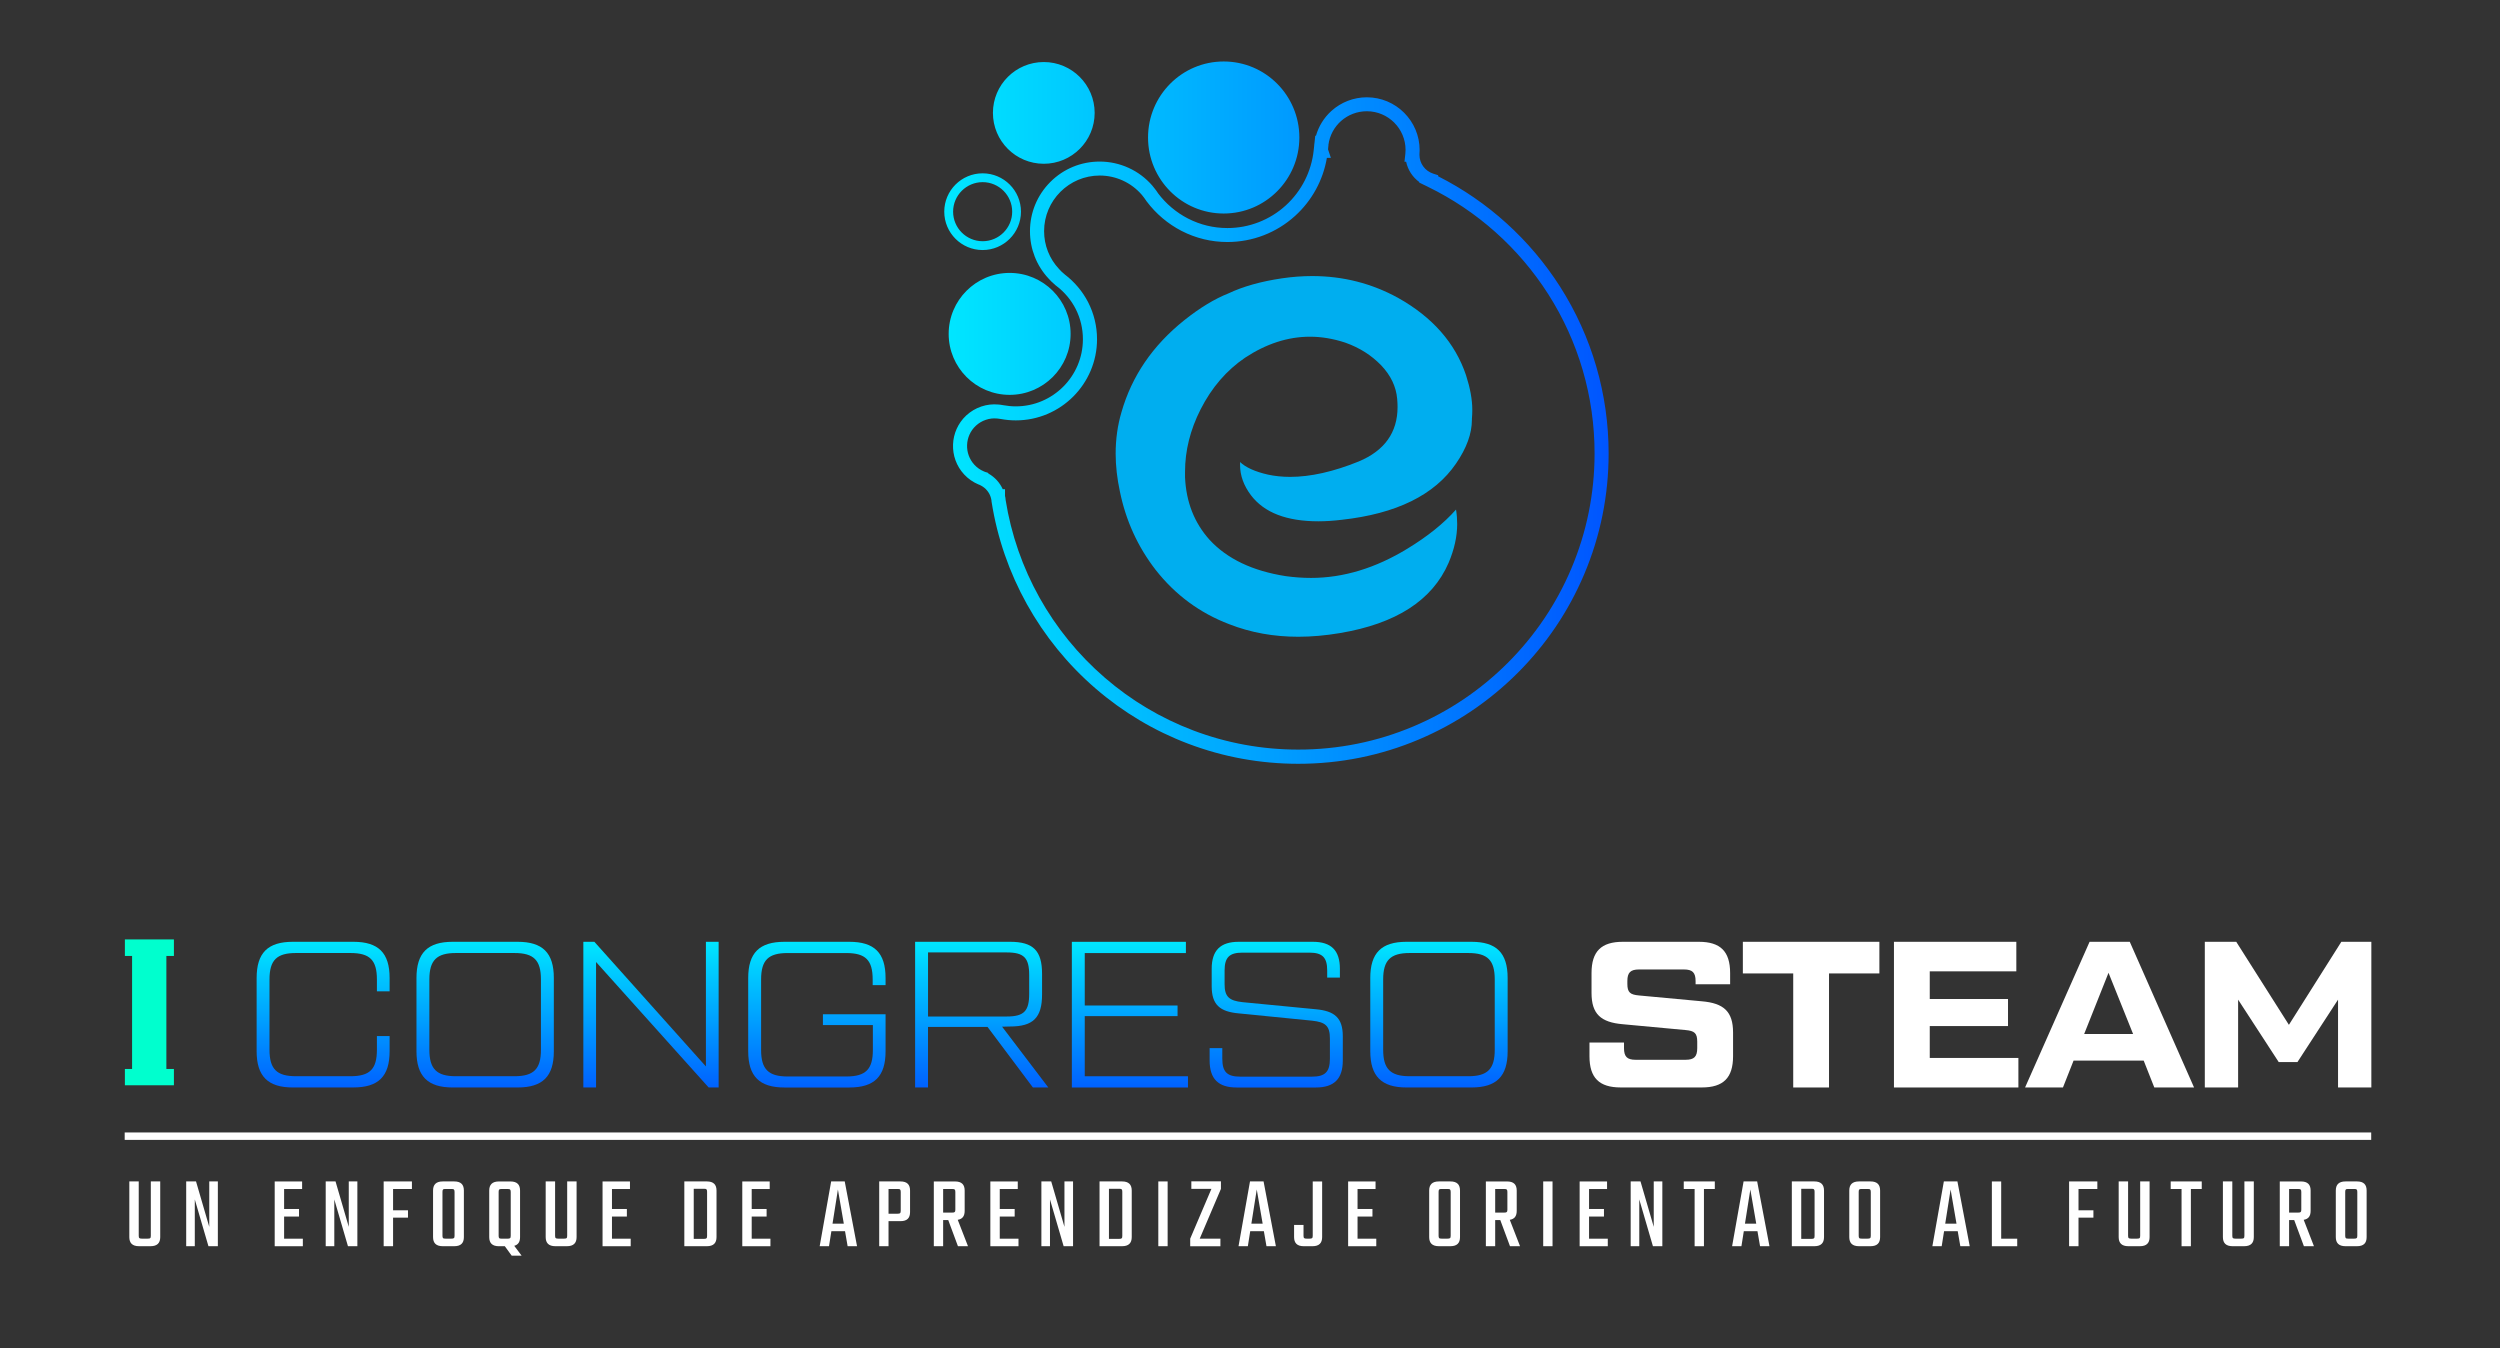
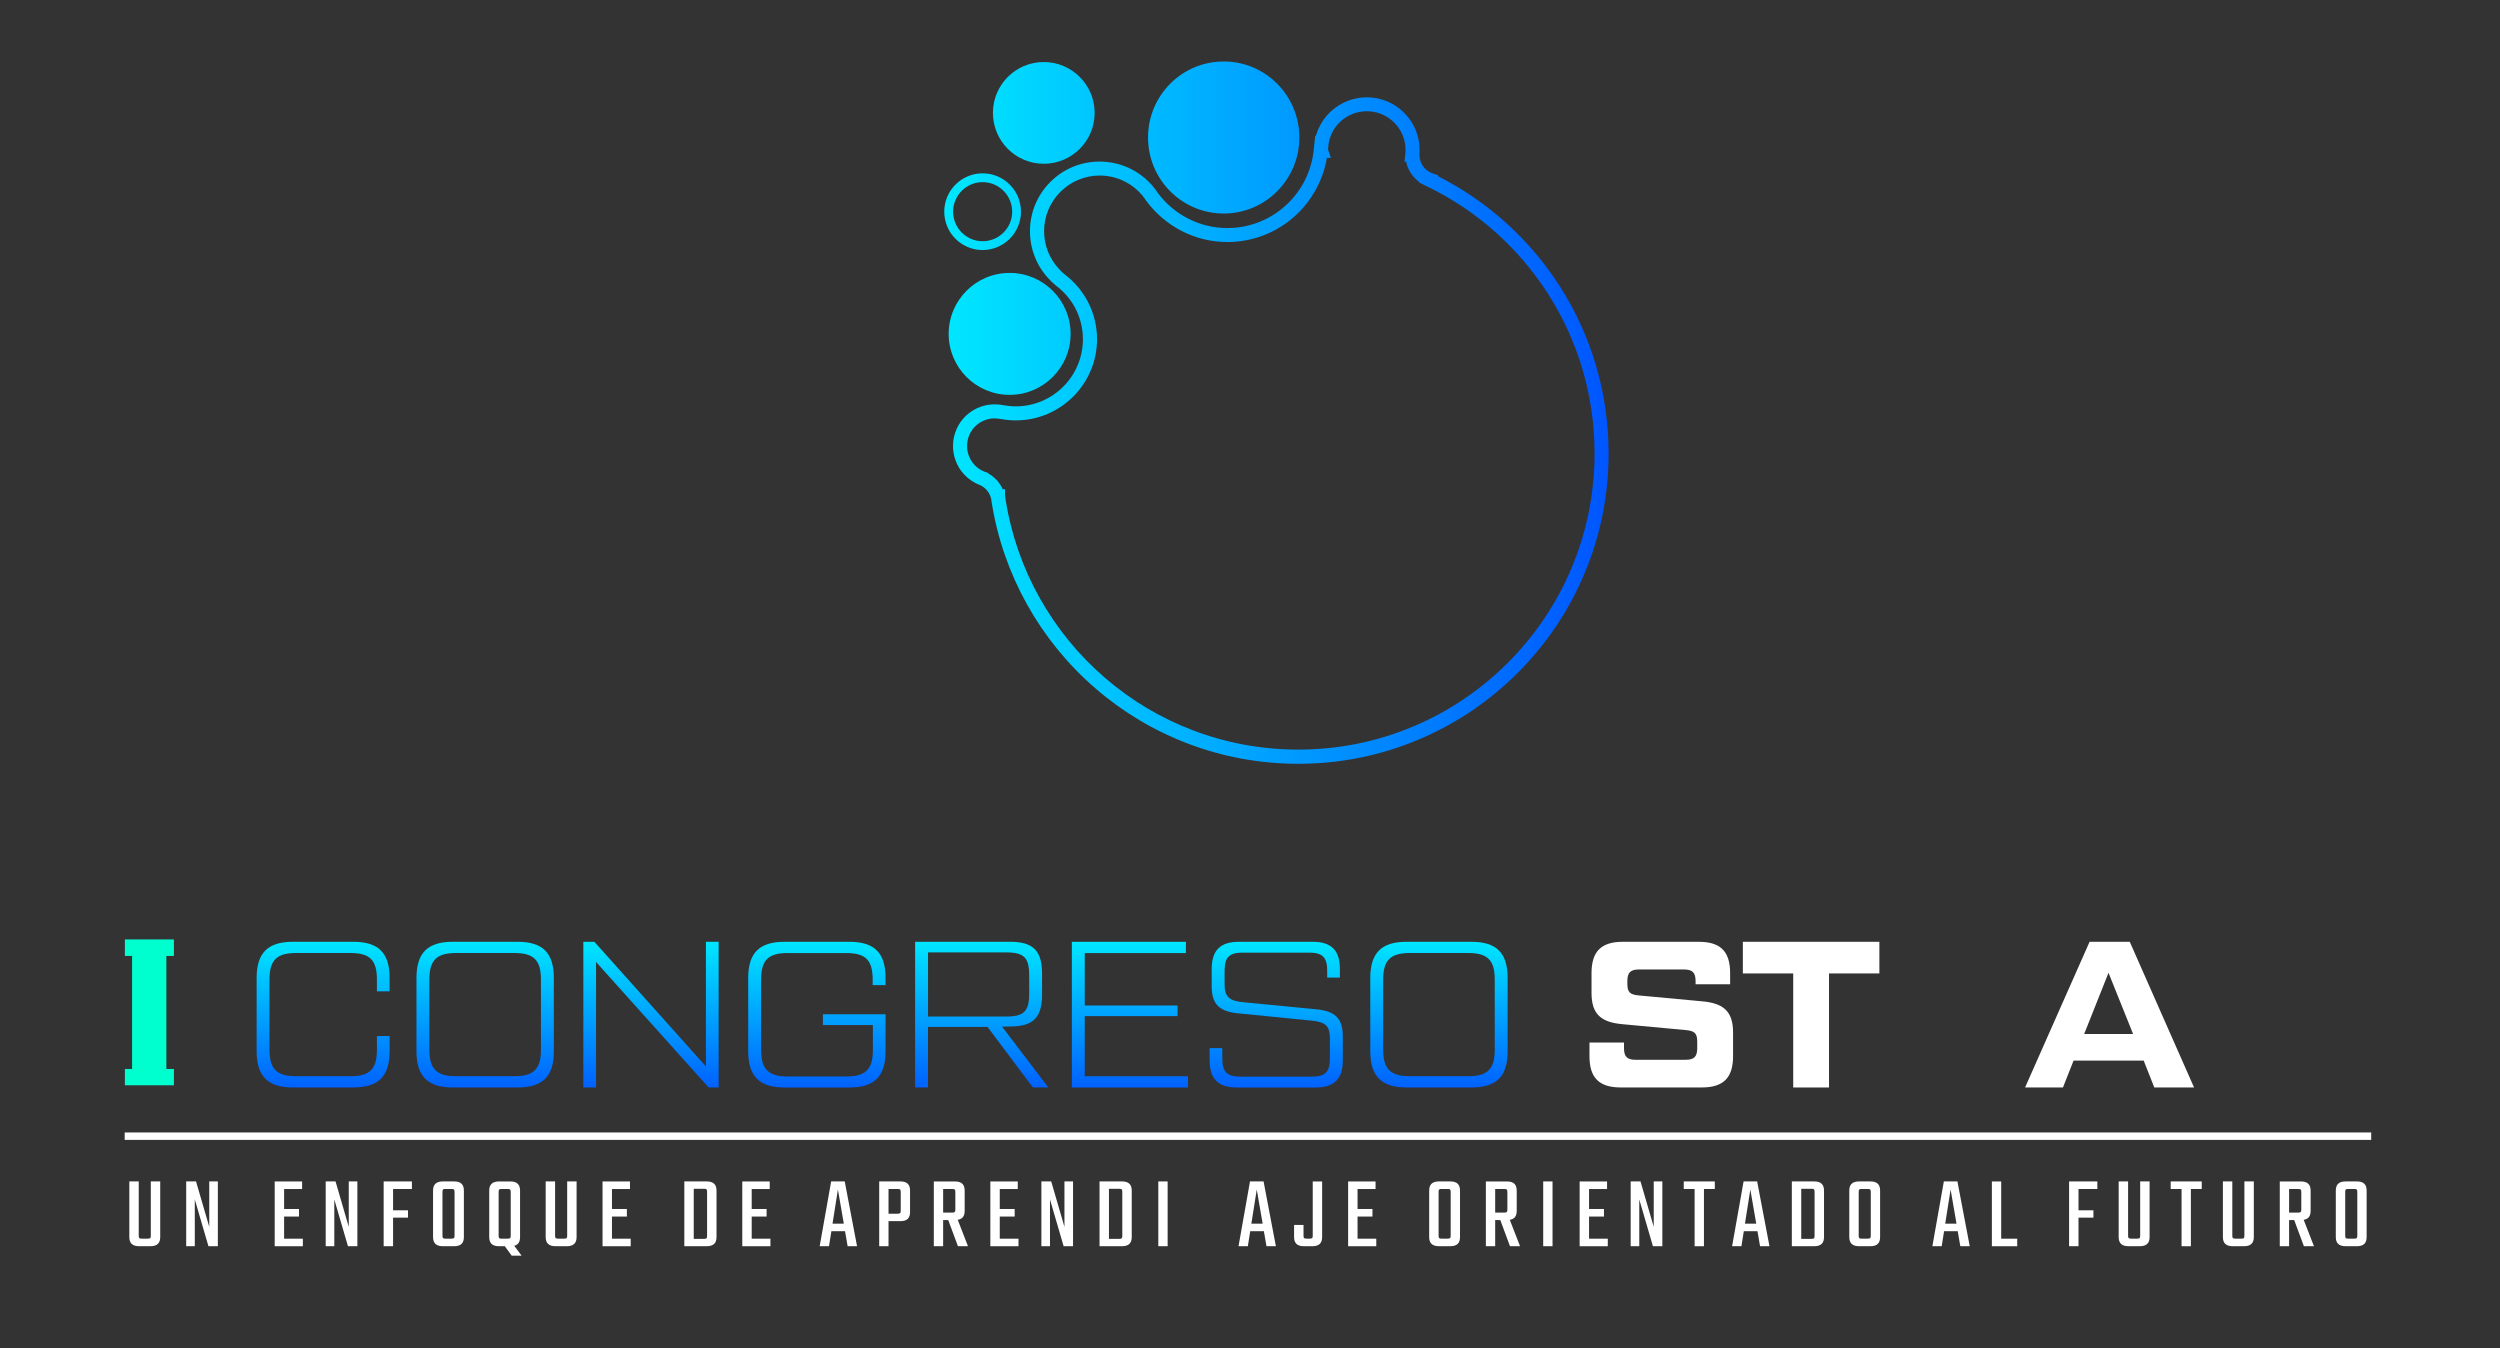
<svg xmlns="http://www.w3.org/2000/svg" xmlns:xlink="http://www.w3.org/1999/xlink" id="Layer_1" data-name="Layer 1" viewBox="0 0 895.44 482.99">
  <rect x="0" y="0" width="895.44" height="482.99" fill="#333333" stroke="none" />
  <defs>
    <style> .cls-1 { fill: url(#linear-gradient); } .cls-2 { fill: #00ffce; } .cls-3 { fill: #00aeef; } .cls-4 { fill: #fff; } .cls-5 { fill: url(#linear-gradient-8); } .cls-6 { fill: url(#linear-gradient-9); } .cls-7 { fill: url(#linear-gradient-3); } .cls-8 { fill: url(#linear-gradient-4); } .cls-9 { fill: url(#linear-gradient-2); } .cls-10 { fill: url(#linear-gradient-6); } .cls-11 { fill: url(#linear-gradient-7); } .cls-12 { fill: url(#linear-gradient-5); } </style>
    <linearGradient id="linear-gradient" x1="338.22" y1="147.8" x2="576.17" y2="147.8" gradientUnits="userSpaceOnUse">
      <stop offset="0" stop-color="#00e7ff" />
      <stop offset="1" stop-color="#05f" />
    </linearGradient>
    <linearGradient id="linear-gradient-2" x1="315.96" y1="337.19" x2="315.96" y2="394.36" xlink:href="#linear-gradient" />
    <linearGradient id="linear-gradient-3" x1="315.96" y1="337.19" x2="315.96" y2="394.36" xlink:href="#linear-gradient" />
    <linearGradient id="linear-gradient-4" x1="315.96" y1="337.19" x2="315.96" y2="394.36" xlink:href="#linear-gradient" />
    <linearGradient id="linear-gradient-5" x1="315.96" y1="337.19" x2="315.96" y2="394.36" xlink:href="#linear-gradient" />
    <linearGradient id="linear-gradient-6" x1="315.96" y1="337.19" x2="315.96" y2="394.36" xlink:href="#linear-gradient" />
    <linearGradient id="linear-gradient-7" x1="315.96" y1="337.19" x2="315.96" y2="394.36" xlink:href="#linear-gradient" />
    <linearGradient id="linear-gradient-8" x1="315.96" y1="337.19" x2="315.96" y2="394.36" xlink:href="#linear-gradient" />
    <linearGradient id="linear-gradient-9" x1="315.96" y1="337.19" x2="315.96" y2="394.36" xlink:href="#linear-gradient" />
  </defs>
  <g>
    <g>
      <path class="cls-1" d="m383.47,119.59c0,12.06-9.78,21.84-21.84,21.84s-21.84-9.78-21.84-21.84,9.78-21.84,21.84-21.84,21.84,9.78,21.84,21.84Zm124.8,145.24c13.24-5.6,25.13-13.62,35.34-23.82,10.21-10.21,18.22-22.1,23.82-35.34,5.8-13.71,8.74-28.27,8.74-43.27,0-21.24-6.01-41.88-17.38-59.71-10.78-16.89-25.86-30.54-43.68-39.55v-.38l-1.75-.56c-2.95-.95-4.94-3.66-4.94-6.74v-.2c.04-.49.06-.99.06-1.5,0-10.43-8.48-18.91-18.91-18.91-4.71,0-9.23,1.75-12.72,4.91-2.68,2.43-4.58,5.54-5.53,8.96l-.22-.22-.26,2.48c-.04.28-.08.57-.11.85v.06c-.02.09-.03.22-.03.38l-.16,1.5c-.79,7.62-4.36,14.67-10.04,19.84-5.72,5.2-13.13,8.07-20.86,8.07-4.97,0-9.72-1.15-14.13-3.41-4.17-2.14-7.87-5.26-10.71-9.02-.35-.56-.68-1.03-1.03-1.46-.33-.47-.68-.9-1.02-1.29-4.74-5.49-11.62-8.63-18.88-8.63-6.68,0-12.95,2.59-17.66,7.3-4.71,4.71-7.3,10.98-7.3,17.66,0,6.34,2.37,12.36,6.68,16.96.7.79,1.48,1.55,2.33,2.24l.12.13.15.11c6.15,4.6,9.68,11.61,9.68,19.24,0,13.26-10.78,24.04-24.04,24.04-1.48,0-3.03-.15-4.61-.44-.54-.11-1.09-.18-1.63-.22-4.18-.4-8.36,1.02-11.5,3.91-6.02,5.62-6.36,15.1-.76,21.13,1.44,1.55,3.16,2.75,5.1,3.57l.05.02c.1.04.19.07.28.1h0c.09.04.18.08.26.12l.27.14c1.81.93,3.14,2.57,3.65,4.51l.11.49c.05.21.08.35.08.45v.2l.03.19c4.06,25.9,17.28,49.65,37.23,66.87,9.88,8.53,21.05,15.19,33.2,19.79,12.58,4.77,25.84,7.19,39.41,7.19,15.01,0,29.57-2.94,43.27-8.74Zm-148.3-87.08s0-.04,0-.06v-2.47h-.81c-1.04-2.32-2.81-4.28-5.05-5.56l-.37-.37-.63-.18c-.07-.02-.16-.05-.21-.06-.2-.1-.37-.16-.49-.2l-.05-.02c-1.29-.55-2.38-1.32-3.34-2.34-3.71-4-3.48-10.28.5-14,2.08-1.91,4.85-2.86,7.61-2.59h.08c.34.03.69.08,1.04.14h.04c1.89.36,3.75.53,5.55.53,16.04,0,29.09-13.05,29.09-29.09,0-4.59-1.1-9.16-3.19-13.23-1.99-3.87-4.88-7.3-8.36-9.94l-.17-.15c-.68-.55-1.29-1.14-1.84-1.76l-.06-.07c-3.45-3.67-5.34-8.48-5.34-13.54,0-10.98,8.94-19.92,19.92-19.92,5.81,0,11.3,2.52,15.08,6.91l.05.06c.23.25.46.54.69.88l.07.11.09.1c.22.26.44.57.69.99l.07.11.08.1c3.31,4.41,7.63,8.07,12.51,10.58,5.13,2.63,10.66,3.97,16.43,3.97,8.99,0,17.6-3.33,24.25-9.38,6.03-5.48,10.01-12.79,11.36-20.76h1.43l-1.01-3.02c0-.31.03-.62.07-.9l.08-.58-.03-.09c.88-6.93,6.75-12.11,13.78-12.11,7.64,0,13.86,6.22,13.86,13.86,0,.49-.03.97-.08,1.42l-.31,2.8h.59c.62,2.95,2.33,5.55,4.75,7.3l-.13.13,1.56.76c.23.12.47.24.72.35l.92.45c17.62,8.59,32.52,21.89,43.09,38.45,10.85,17.01,16.59,36.72,16.59,57,0,14.33-2.81,28.23-8.34,41.31-5.35,12.64-13,23.99-22.74,33.73s-21.1,17.4-33.73,22.74c-13.08,5.53-26.98,8.34-41.31,8.34-12.96,0-25.62-2.31-37.62-6.86-11.6-4.4-22.26-10.75-31.69-18.9-19-16.4-31.61-39-35.52-63.67-.02-.53-.11-.99-.2-1.35Zm-7.04-8.68s0,0-.01,0c0,0,0,0,.01,0Zm12.76-93.25c0-7.58-6.16-13.74-13.74-13.74s-13.74,6.16-13.74,13.74,6.16,13.74,13.74,13.74,13.74-6.16,13.74-13.74Zm-3.15,0c0,5.84-4.75,10.58-10.58,10.58s-10.58-4.75-10.58-10.58,4.75-10.58,10.58-10.58,10.58,4.75,10.58,10.58Zm75.76-53.8c-14.97,0-27.1,12.19-27.1,27.23s12.13,27.23,27.1,27.23,27.1-12.19,27.1-27.23-12.13-27.23-27.1-27.23Zm-64.44.2c-10.07,0-18.22,8.16-18.22,18.22s8.16,18.22,18.22,18.22,18.22-8.16,18.22-18.22-8.16-18.22-18.22-18.22Z" />
-       <path class="cls-3" d="m521.51,182.5c.28,1.66.42,3.42.42,5.17,0,4.45-1.04,9.13-3.08,13.93-5.83,13.44-18.82,21.8-39.01,25.17-5.07.85-10.05,1.3-14.83,1.3-8.81,0-17.06-1.49-24.74-4.5-10.52-4-19.34-10.52-26.35-19.46-6.4-8.27-10.67-17.62-12.8-28.05-1-4.67-1.52-9.17-1.52-13.57,0-5.08.66-10.07,2.09-14.88,3.69-12.9,11.18-23.87,22.47-32.9,5.64-4.5,10.95-7.69,15.83-9.62,5.21-2.47,11.56-4.27,19.19-5.4,3.7-.54,7.3-.81,10.81-.81,11.04,0,21.23,2.6,30.71,7.78,12.37,6.92,20.52,16.18,24.41,27.78,1.47,4.58,2.23,8.68,2.23,12.36,0,1.17-.05,2.2-.14,3.19v.36c0,4.95-1.89,10.16-5.69,15.69-7.68,11.24-21.33,17.98-40.95,20.14-2.98.36-5.73.54-8.34.54-11.38,0-19.43-3.1-24.17-9.35-2.56-3.42-3.89-7.01-3.89-10.79v-1.08c2.04,1.93,5.4,3.46,10,4.5,2.51.54,5.17.81,7.92.81,7.3,0,15.5-1.84,24.6-5.53,9.24-3.87,13.89-10.38,13.89-19.51,0-.99-.05-1.93-.14-2.92-.38-4.36-2.28-8.36-5.69-11.96-3.46-3.59-7.73-6.34-12.94-8.18-4.27-1.4-8.49-2.11-12.61-2.11-7.87,0-15.64,2.52-23.22,7.51-6.63,4.5-11.99,10.7-15.97,18.56-3.7,7.33-5.55,14.74-5.55,22.29v1.98c.38,8.86,3.32,16.32,8.77,22.39,6.3,6.83,15.41,11.19,27.35,13.04,2.94.4,5.97.63,9,.63,11.57,0,23.13-3.5,34.6-10.52,7.21-4.4,12.99-9.03,17.35-13.98Z" />
    </g>
    <g>
      <g>
        <path class="cls-4" d="m57.39,423.16v19.94c0,2.11-1.07,3.26-3.48,3.26h-4.11c-2.41,0-3.48-1.15-3.48-3.26v-19.94h3.37v19.42c0,.89.22,1.07,1.11,1.07h2.11c.93,0,1.11-.18,1.11-1.07v-19.42h3.37Z" />
        <path class="cls-4" d="m78.03,423.16v23.2h-3.37l-4.89-16.75v16.75h-3.08v-23.2h3.52l4.74,16.27v-16.27h3.08Z" />
        <path class="cls-4" d="m108.47,443.66v2.71h-10.08v-23.2h9.82v2.71h-6.45v7.15h5.34v2.71h-5.34v7.93h6.71Z" />
        <path class="cls-4" d="m128,423.16v23.2h-3.37l-4.89-16.75v16.75h-3.08v-23.2h3.52l4.74,16.27v-16.27h3.08Z" />
        <path class="cls-4" d="m140.79,425.87v7.63h5.34v2.63h-5.34v10.23h-3.37v-23.2h10.12v2.71h-6.75Z" />
        <path class="cls-4" d="m162.7,423.16c2.41,0,3.45,1.15,3.45,3.26v16.68c0,2.11-1.04,3.26-3.45,3.26h-4.11c-2.41,0-3.48-1.15-3.48-3.26v-16.68c0-2.11,1.07-3.26,3.48-3.26h4.11Zm.11,3.78c0-.89-.22-1.08-1.11-1.08h-2.15c-.89,0-1.07.19-1.07,1.08v15.64c0,.89.19,1.07,1.07,1.07h2.15c.89,0,1.11-.18,1.11-1.07v-15.64Z" />
        <path class="cls-4" d="m183.27,449.74l-2.45-3.37h-2.11c-2.41,0-3.48-1.15-3.48-3.26v-16.68c0-2.11,1.07-3.26,3.48-3.26h4.11c2.41,0,3.45,1.15,3.45,3.26v16.68c0,1.67-.63,2.71-2.08,3.11l2.63,3.52h-3.56Zm-4.67-7.15c0,.89.19,1.07,1.07,1.07h2.15c.89,0,1.11-.18,1.11-1.07v-15.64c0-.89-.22-1.08-1.11-1.08h-2.15c-.89,0-1.07.19-1.07,1.08v15.64Z" />
        <path class="cls-4" d="m206.52,423.16v19.94c0,2.11-1.07,3.26-3.48,3.26h-4.11c-2.41,0-3.48-1.15-3.48-3.26v-19.94h3.37v19.42c0,.89.22,1.07,1.11,1.07h2.11c.93,0,1.11-.18,1.11-1.07v-19.42h3.37Z" />
        <path class="cls-4" d="m225.9,443.66v2.71h-10.08v-23.2h9.82v2.71h-6.45v7.15h5.34v2.71h-5.34v7.93h6.71Z" />
        <path class="cls-4" d="m253.19,423.16c2.37,0,3.45,1.15,3.45,3.26v16.68c0,2.11-1.07,3.26-3.45,3.26h-8.08v-23.2h8.08Zm.07,3.71c0-.89-.22-1.08-1.11-1.08h-3.67v17.94h3.67c.89,0,1.11-.18,1.11-1.07v-15.79Z" />
        <path class="cls-4" d="m275.95,443.66v2.71h-10.08v-23.2h9.82v2.71h-6.45v7.15h5.34v2.71h-5.34v7.93h6.71Z" />
        <path class="cls-4" d="m302.67,440.99h-4.89l-.85,5.37h-3.34l4.11-23.2h4.86l4.41,23.2h-3.37l-.93-5.37Zm-.44-2.71l-2.11-12.23-1.93,12.23h4.04Z" />
        <path class="cls-4" d="m322.51,423.16c2.41,0,3.45,1.15,3.45,3.26v7.71c0,2.15-1.04,3.26-3.45,3.26h-4.26v8.97h-3.34v-23.2h7.6Zm.11,3.78c0-.89-.22-1.08-1.11-1.08h-3.26v8.86h3.26c.89,0,1.11-.22,1.11-1.11v-6.67Z" />
        <path class="cls-4" d="m339.63,436.99h-1.82v9.38h-3.34v-23.2h7.6c2.41,0,3.45,1.15,3.45,3.26v7.26c0,1.85-.74,2.93-2.48,3.22l3.67,9.45h-3.6l-3.48-9.38Zm-1.82-2.67h3.26c.89,0,1.11-.19,1.11-1.07v-6.3c0-.89-.22-1.08-1.11-1.08h-3.26v8.45Z" />
        <path class="cls-4" d="m364.8,443.66v2.71h-10.08v-23.2h9.82v2.71h-6.45v7.15h5.34v2.71h-5.34v7.93h6.71Z" />
        <path class="cls-4" d="m384.34,423.16v23.2h-3.37l-4.89-16.75v16.75h-3.08v-23.2h3.52l4.74,16.27v-16.27h3.08Z" />
        <path class="cls-4" d="m401.91,423.16c2.37,0,3.45,1.15,3.45,3.26v16.68c0,2.11-1.08,3.26-3.45,3.26h-8.08v-23.2h8.08Zm.07,3.71c0-.89-.22-1.08-1.11-1.08h-3.67v17.94h3.67c.89,0,1.11-.18,1.11-1.07v-15.79Z" />
-         <path class="cls-4" d="m418.22,423.16v23.2h-3.34v-23.2h3.34Z" />
-         <path class="cls-4" d="m437.31,425.83l-7.6,17.83h7.41v2.71h-10.82v-2.71l7.6-17.83h-7.19v-2.71h10.6v2.71Z" />
+         <path class="cls-4" d="m418.22,423.16v23.2h-3.34v-23.2Z" />
        <path class="cls-4" d="m452.69,440.99h-4.89l-.85,5.37h-3.34l4.11-23.2h4.86l4.41,23.2h-3.37l-.93-5.37Zm-.44-2.71l-2.11-12.23-1.93,12.23h4.04Z" />
        <path class="cls-4" d="m466.89,438.73v3.85c0,.89.22,1.07,1.11,1.07h1.08c.89,0,1.11-.18,1.11-1.07v-19.42h3.37v19.94c0,2.11-1.07,3.26-3.45,3.26h-3.15c-2.37,0-3.45-1.15-3.45-3.26v-4.37h3.37Z" />
        <path class="cls-4" d="m492.95,443.66v2.71h-10.08v-23.2h9.82v2.71h-6.45v7.15h5.34v2.71h-5.34v7.93h6.71Z" />
        <path class="cls-4" d="m519.49,423.16c2.41,0,3.45,1.15,3.45,3.26v16.68c0,2.11-1.04,3.26-3.45,3.26h-4.11c-2.41,0-3.48-1.15-3.48-3.26v-16.68c0-2.11,1.07-3.26,3.48-3.26h4.11Zm.11,3.78c0-.89-.22-1.08-1.11-1.08h-2.15c-.89,0-1.07.19-1.07,1.08v15.64c0,.89.19,1.07,1.07,1.07h2.15c.89,0,1.11-.18,1.11-1.07v-15.64Z" />
        <path class="cls-4" d="m537.36,436.99h-1.82v9.38h-3.34v-23.2h7.6c2.41,0,3.45,1.15,3.45,3.26v7.26c0,1.85-.74,2.93-2.48,3.22l3.67,9.45h-3.6l-3.48-9.38Zm-1.82-2.67h3.26c.89,0,1.11-.19,1.11-1.07v-6.3c0-.89-.22-1.08-1.11-1.08h-3.26v8.45Z" />
        <path class="cls-4" d="m556.08,423.16v23.2h-3.34v-23.2h3.34Z" />
        <path class="cls-4" d="m575.87,443.66v2.71h-10.08v-23.2h9.82v2.71h-6.45v7.15h5.34v2.71h-5.34v7.93h6.71Z" />
        <path class="cls-4" d="m595.41,423.16v23.2h-3.37l-4.89-16.75v16.75h-3.08v-23.2h3.52l4.74,16.27v-16.27h3.08Z" />
        <path class="cls-4" d="m614.2,425.87h-3.89v20.5h-3.34v-20.5h-3.89v-2.71h11.12v2.71Z" />
        <path class="cls-4" d="m629.48,440.99h-4.89l-.85,5.37h-3.34l4.11-23.2h4.86l4.41,23.2h-3.37l-.93-5.37Zm-.44-2.71l-2.11-12.23-1.93,12.23h4.04Z" />
        <path class="cls-4" d="m649.87,423.16c2.37,0,3.45,1.15,3.45,3.26v16.68c0,2.11-1.08,3.26-3.45,3.26h-8.08v-23.2h8.08Zm.07,3.71c0-.89-.22-1.08-1.11-1.08h-3.67v17.94h3.67c.89,0,1.11-.18,1.11-1.07v-15.79Z" />
        <path class="cls-4" d="m669.96,423.16c2.41,0,3.45,1.15,3.45,3.26v16.68c0,2.11-1.04,3.26-3.45,3.26h-4.11c-2.41,0-3.48-1.15-3.48-3.26v-16.68c0-2.11,1.07-3.26,3.48-3.26h4.11Zm.11,3.78c0-.89-.22-1.08-1.11-1.08h-2.15c-.89,0-1.07.19-1.07,1.08v15.64c0,.89.19,1.07,1.07,1.07h2.15c.89,0,1.11-.18,1.11-1.07v-15.64Z" />
        <path class="cls-4" d="m701.21,440.99h-4.89l-.85,5.37h-3.34l4.11-23.2h4.86l4.41,23.2h-3.37l-.93-5.37Zm-.44-2.71l-2.11-12.23-1.93,12.23h4.04Z" />
        <path class="cls-4" d="m722.52,443.66v2.71h-9.08v-23.2h3.34v20.5h5.74Z" />
        <path class="cls-4" d="m744.47,425.87v7.63h5.34v2.63h-5.34v10.23h-3.37v-23.2h10.12v2.71h-6.75Z" />
        <path class="cls-4" d="m769.93,423.16v19.94c0,2.11-1.07,3.26-3.48,3.26h-4.11c-2.41,0-3.48-1.15-3.48-3.26v-19.94h3.37v19.42c0,.89.22,1.07,1.11,1.07h2.11c.93,0,1.11-.18,1.11-1.07v-19.42h3.37Z" />
        <path class="cls-4" d="m788.61,425.87h-3.89v20.5h-3.34v-20.5h-3.89v-2.71h11.12v2.71Z" />
        <path class="cls-4" d="m807.26,423.16v19.94c0,2.11-1.07,3.26-3.48,3.26h-4.11c-2.41,0-3.48-1.15-3.48-3.26v-19.94h3.37v19.42c0,.89.22,1.07,1.11,1.07h2.11c.93,0,1.11-.18,1.11-1.07v-19.42h3.37Z" />
        <path class="cls-4" d="m821.72,436.99h-1.82v9.38h-3.34v-23.2h7.6c2.41,0,3.45,1.15,3.45,3.26v7.26c0,1.85-.74,2.93-2.48,3.22l3.67,9.45h-3.6l-3.48-9.38Zm-1.82-2.67h3.26c.89,0,1.11-.19,1.11-1.07v-6.3c0-.89-.22-1.08-1.11-1.08h-3.26v8.45Z" />
        <path class="cls-4" d="m844.22,423.16c2.41,0,3.45,1.15,3.45,3.26v16.68c0,2.11-1.04,3.26-3.45,3.26h-4.11c-2.41,0-3.48-1.15-3.48-3.26v-16.68c0-2.11,1.07-3.26,3.48-3.26h4.11Zm.11,3.78c0-.89-.22-1.08-1.11-1.08h-2.15c-.89,0-1.07.19-1.07,1.08v15.64c0,.89.19,1.07,1.07,1.07h2.15c.89,0,1.11-.18,1.11-1.07v-15.64Z" />
      </g>
      <g>
        <g>
          <g>
            <path class="cls-4" d="m569.31,373.41h12.37v2.01c0,3.06,1.12,4.17,4.17,4.17h17.89c3.06,0,4.17-1.12,4.17-4.17v-2.31c0-3.06-.97-3.88-4.17-4.17l-22.51-2.09c-7.83-.67-11.18-3.65-11.18-11.18v-7.16c0-7.75,3.5-11.18,11.18-11.18h27.28c7.68,0,11.18,3.43,11.18,11.18v4.02h-12.37v-1.12c0-3.06-1.12-4.17-4.17-4.17h-16.1c-3.06,0-4.17,1.12-4.17,4.17v.97c0,3.06.97,3.88,4.17,4.17l22.51,2.09c7.83.67,11.18,3.65,11.18,11.18v8.5c0,7.75-3.5,11.18-11.18,11.18h-29.07c-7.68,0-11.18-3.43-11.18-11.18v-4.92Z" />
            <path class="cls-4" d="m673.15,337.33v11.33h-18.04v40.85h-12.82v-40.85h-18.04v-11.33h48.9Z" />
-             <path class="cls-4" d="m691.19,378.93h31.75v10.58h-44.57v-52.18h43.83v10.58h-31.01v9.91h28.03v9.69h-28.03v11.4Z" />
            <path class="cls-4" d="m771.62,389.51l-3.8-9.62h-25.12l-3.8,9.62h-13.57l23.11-52.18h14.39l23.03,52.18h-14.24Zm-25.12-19.16h17.52l-8.8-21.92-8.72,21.92Z" />
-             <path class="cls-4" d="m838.63,337.33h10.73v52.18h-11.93v-31.46l-14.54,22.36h-6.71l-14.54-22.36v31.46h-11.93v-52.18h11.26l18.86,29.74,18.78-29.74Z" />
          </g>
          <g>
            <path class="cls-9" d="m104.89,389.51c-8.94,0-12.97-4.03-12.97-12.97v-26.24c0-9.02,4.03-12.97,12.97-12.97h21.69c8.94,0,12.97,3.95,12.97,12.97v4.77h-4.55v-4.25c0-6.93-2.53-9.47-9.47-9.47h-19.53c-6.86,0-9.47,2.53-9.47,9.47v25.19c0,6.93,2.61,9.47,9.47,9.47h19.53c6.93,0,9.47-2.53,9.47-9.47v-4.92h4.55v5.44c0,9.02-4.03,12.97-12.97,12.97h-21.69Z" />
            <path class="cls-7" d="m162.14,389.51c-8.94,0-12.97-4.03-12.97-12.97v-26.24c0-9.02,4.03-12.97,12.97-12.97h23.26c8.94,0,12.97,3.95,12.97,12.97v26.24c0,9.02-4.02,12.97-12.97,12.97h-23.26Zm22.14-4.03c6.93,0,9.47-2.61,9.47-9.47v-25.19c0-6.86-2.53-9.47-9.47-9.47h-21.02c-6.86,0-9.47,2.61-9.47,9.47v25.19c0,6.86,2.61,9.47,9.47,9.47h21.02Z" />
            <path class="cls-8" d="m252.85,337.33h4.55v52.18h-3.58l-40.33-44.95v44.95h-4.55v-52.18h3.95l39.95,44.65v-44.65Z" />
            <path class="cls-12" d="m267.99,350.3c0-9.02,4.03-12.97,12.97-12.97h23.26c8.94,0,12.97,3.95,12.97,12.97v2.54h-4.62v-2.01c0-6.93-2.53-9.47-9.47-9.47h-21.02c-6.86,0-9.47,2.53-9.47,9.47v25.27c0,6.86,2.61,9.47,9.47,9.47h21.09c6.93,0,9.47-2.61,9.47-9.47v-8.94h-17.89v-3.88h22.44v13.27c0,9.02-4.02,12.97-12.97,12.97h-23.26c-8.94,0-12.97-4.03-12.97-12.97v-26.24Z" />
            <path class="cls-10" d="m375.48,389.51h-5.52l-16.25-21.69h-21.32v21.69h-4.62v-52.18h33.99c8.27,0,11.48,3.13,11.48,11.48v7.38c0,8.35-3.21,11.48-11.48,11.48l-2.83.07,16.55,21.77Zm-43.08-48.38v22.96h28.18c6.19,0,8.05-1.94,8.05-8.12v-6.71c0-6.19-1.86-8.12-8.05-8.12h-28.18Z" />
            <path class="cls-11" d="m388.53,385.49h36.97v4.03h-41.59v-52.18h40.85v4.03h-36.23v18.78h33.24v3.8h-33.24v21.54Z" />
            <path class="cls-5" d="m433.25,375.42h4.55v3.8c0,4.7,1.71,6.41,6.41,6.41h25.72c4.7,0,6.41-1.71,6.41-6.41v-7.23c0-4.55-1.57-5.89-6.41-6.41l-26.24-2.61c-6.78-.6-9.69-3.13-9.69-9.69v-6.26c0-6.63,3.13-9.69,9.69-9.69h26.54c6.56,0,9.69,3.06,9.69,9.69v3.13h-4.55v-2.53c0-4.7-1.71-6.41-6.41-6.41h-23.93c-4.7,0-6.41,1.71-6.41,6.41v4.92c0,4.47,1.64,5.89,6.41,6.41l26.24,2.54c6.78.6,9.69,3.13,9.69,9.69v8.65c0,6.63-3.13,9.69-9.69,9.69h-28.32c-6.56,0-9.69-3.06-9.69-9.69v-4.4Z" />
            <path class="cls-6" d="m503.77,389.51c-8.94,0-12.97-4.03-12.97-12.97v-26.24c0-9.02,4.03-12.97,12.97-12.97h23.26c8.94,0,12.97,3.95,12.97,12.97v26.24c0,9.02-4.02,12.97-12.97,12.97h-23.26Zm22.14-4.03c6.93,0,9.47-2.61,9.47-9.47v-25.19c0-6.86-2.53-9.47-9.47-9.47h-21.02c-6.86,0-9.47,2.61-9.47,9.47v25.19c0,6.86,2.61,9.47,9.47,9.47h21.02Z" />
          </g>
        </g>
        <path class="cls-2" d="m62.29,336.48v5.92h-2.7v40.48h2.7v5.84h-17.56v-5.84h2.58v-40.48h-2.58v-5.92h17.56Z" />
      </g>
    </g>
  </g>
  <rect class="cls-4" x="44.66" y="405.62" width="804.65" height="2.66" />
</svg>